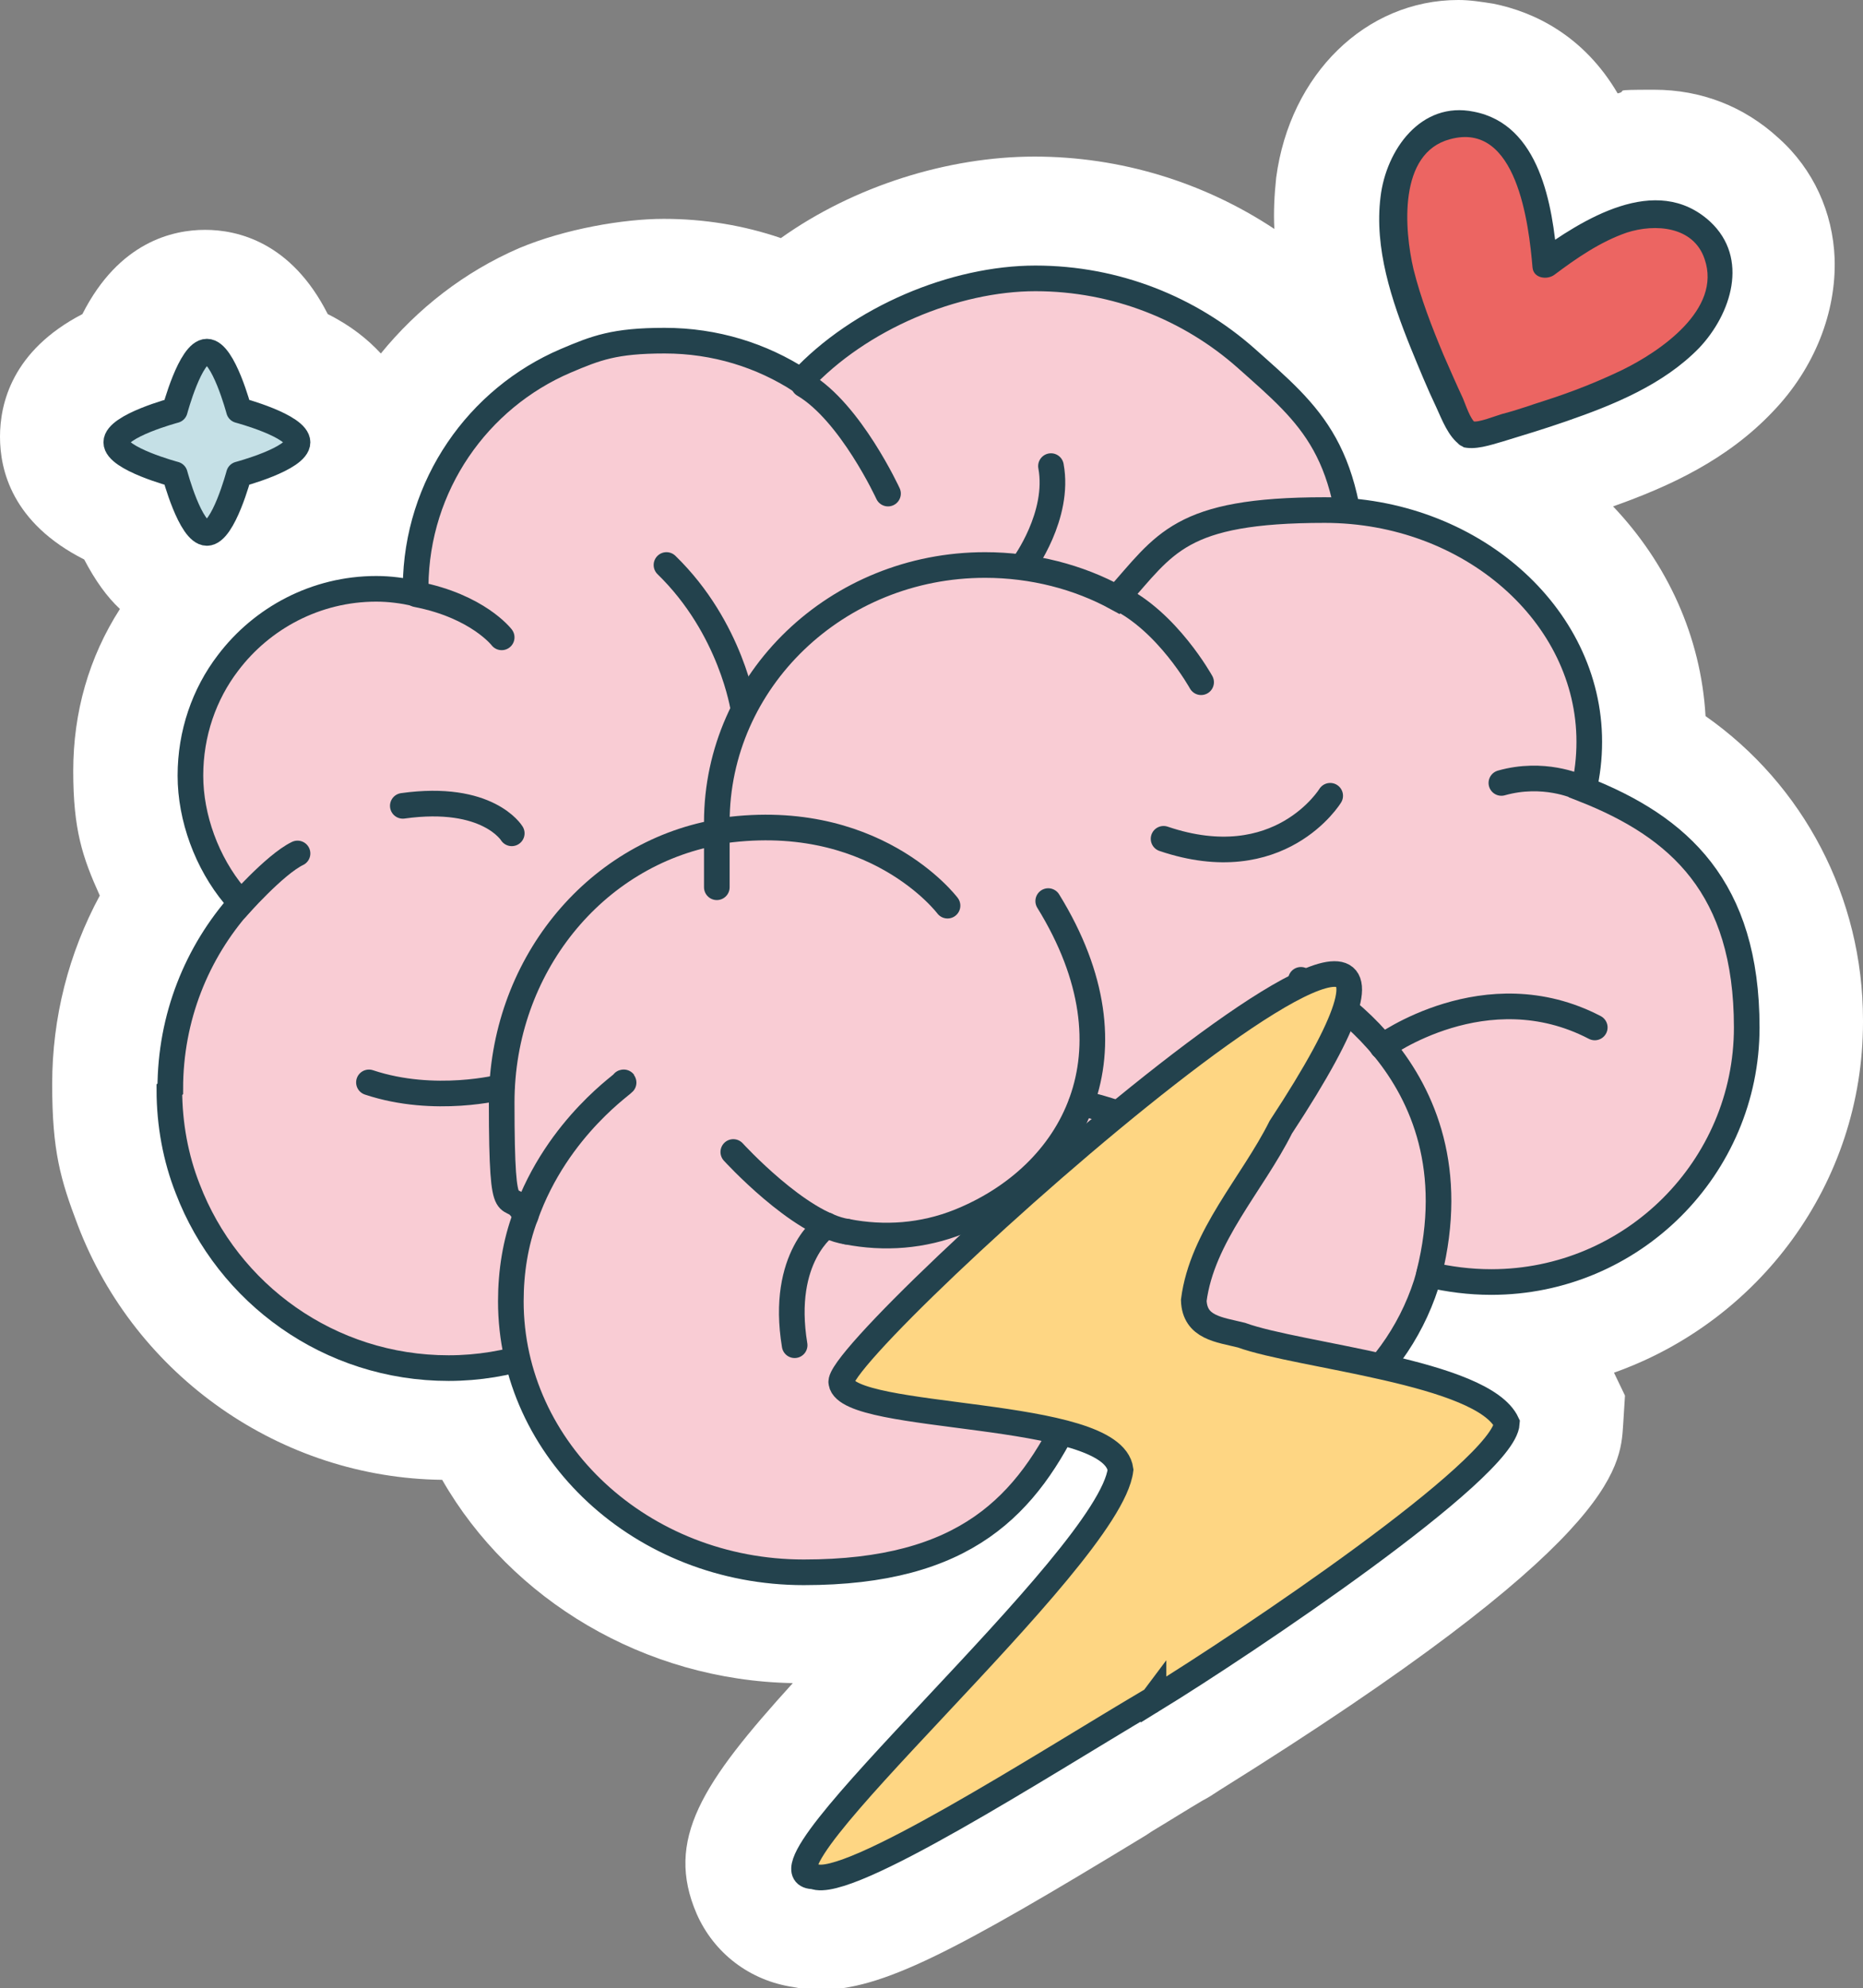
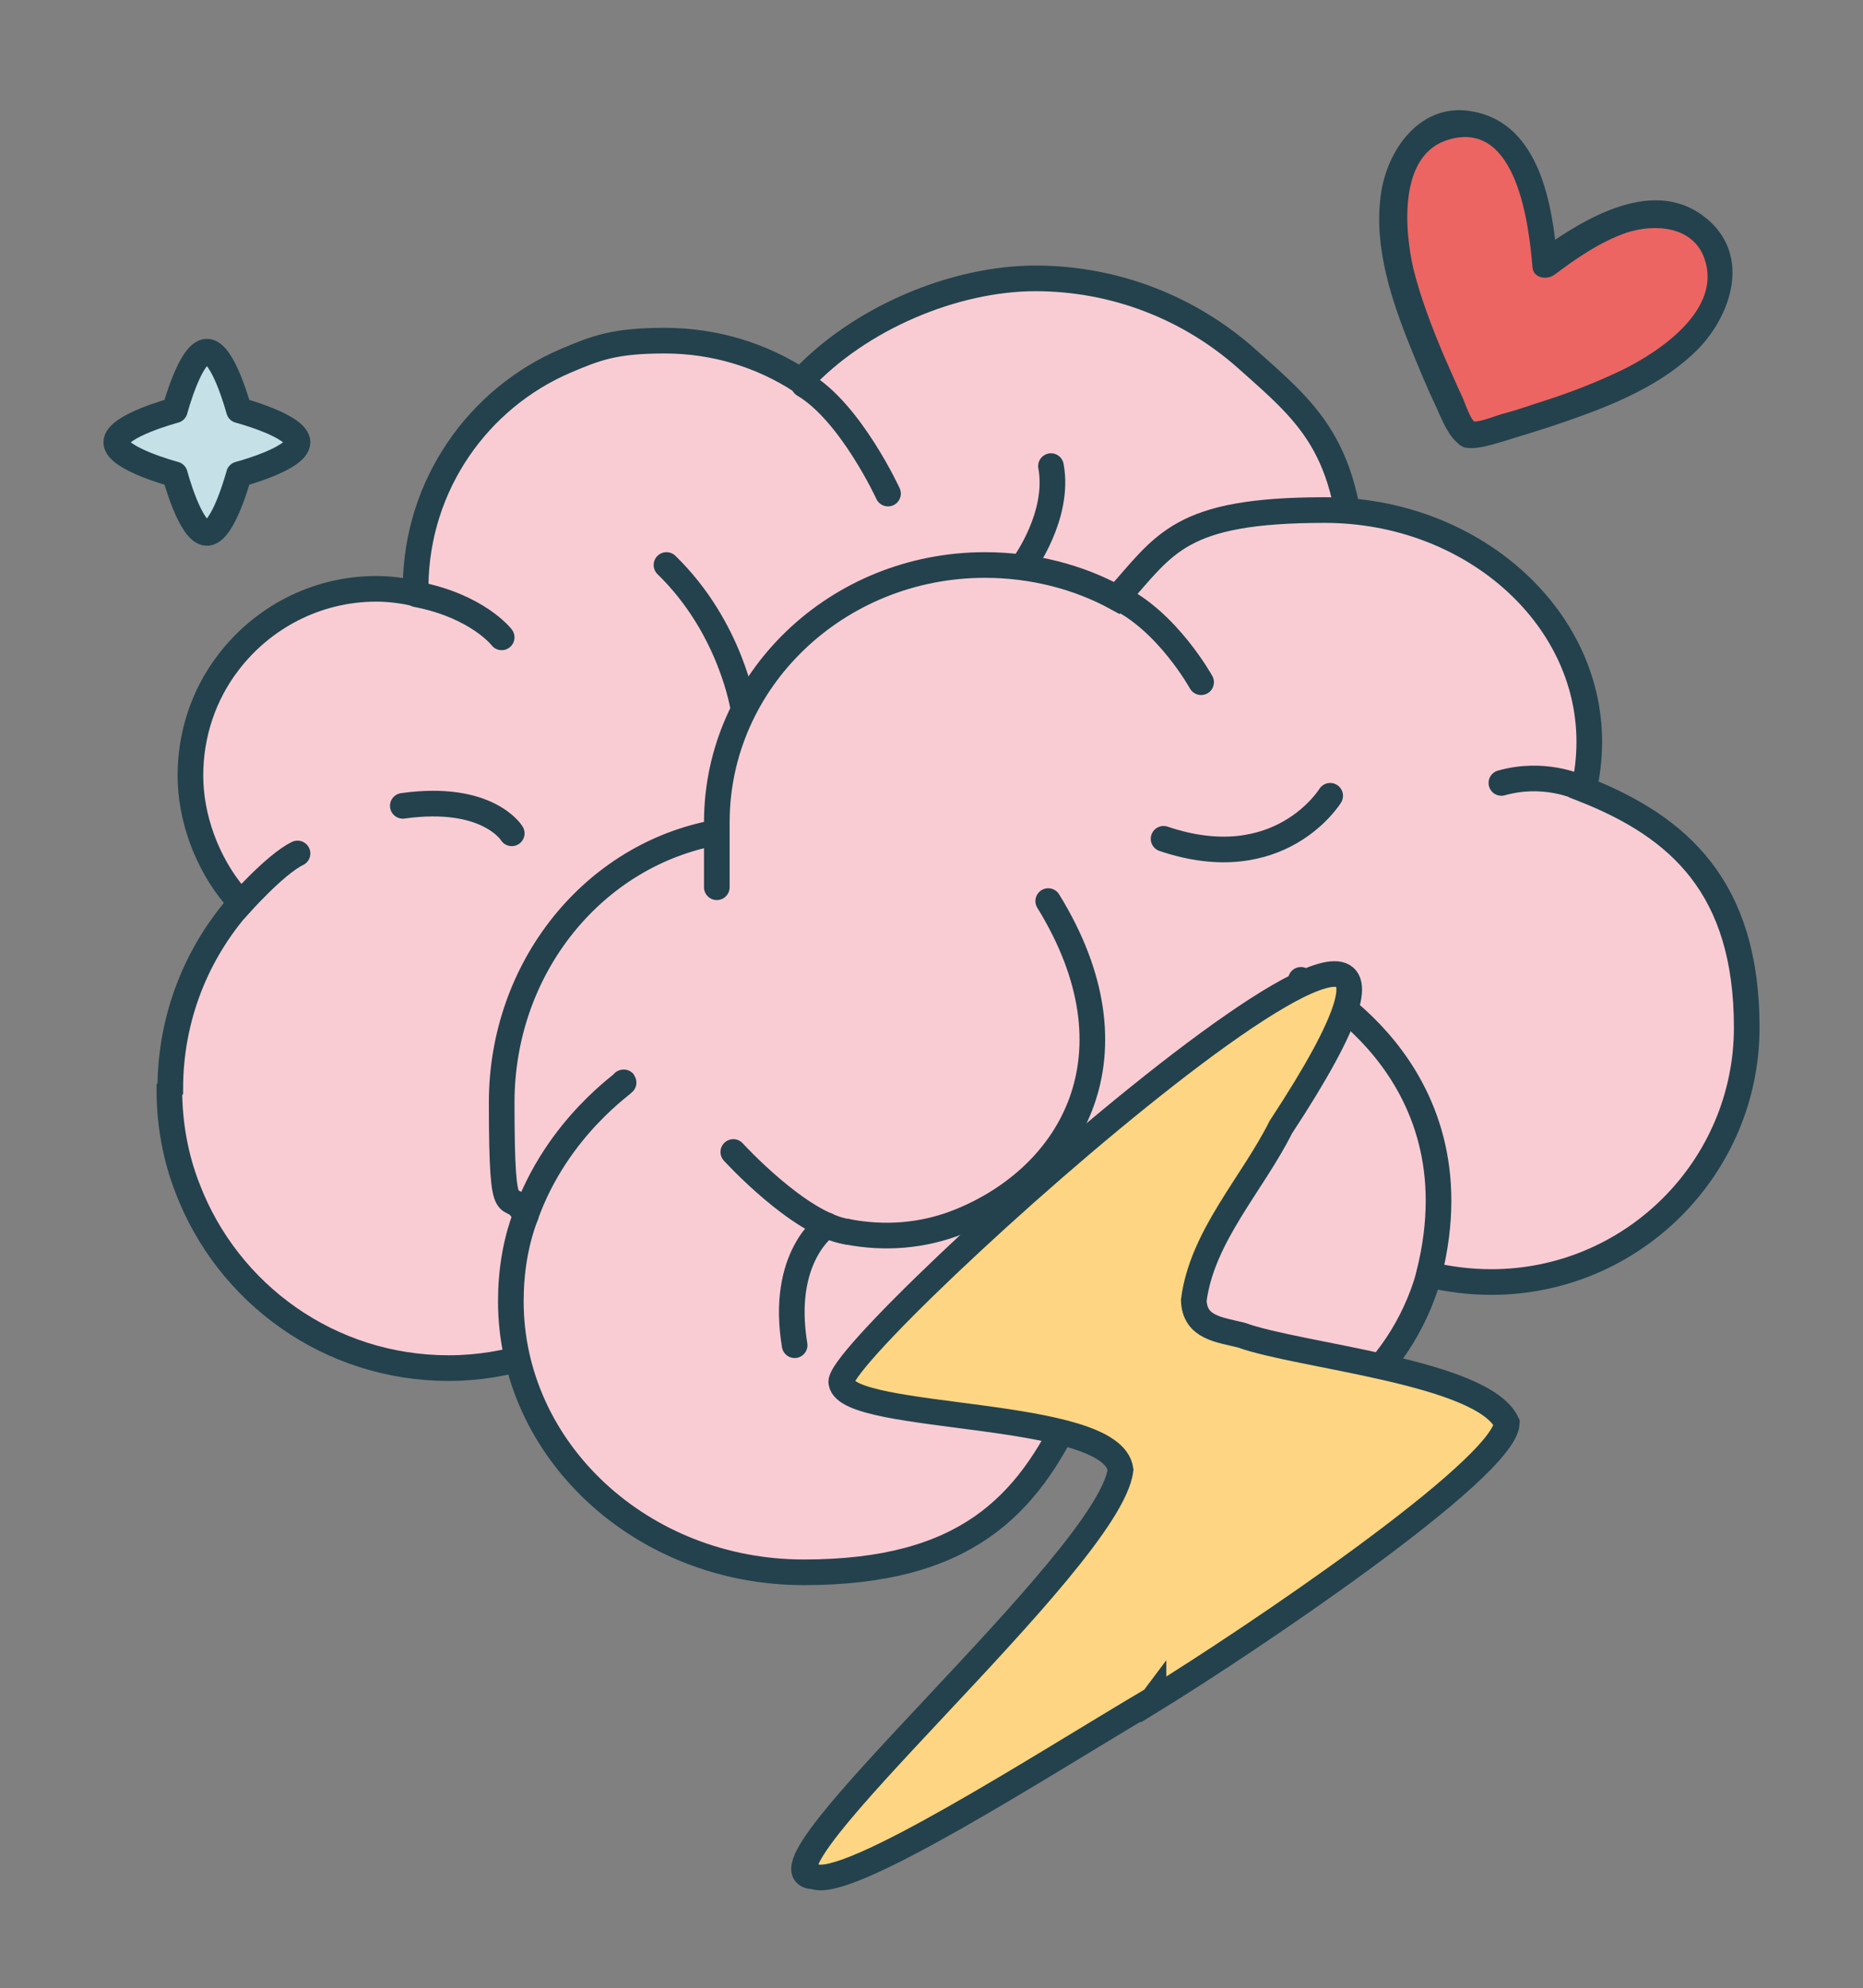
<svg xmlns="http://www.w3.org/2000/svg" id="Calque_1" viewBox="0 0 203.5 217.1">
  <rect x="0" y="0" width="203.5" height="217.1" fill="#808080" stroke="none" />
-   <path d="M203.5,111.4c0-13.4-6.5-25.7-17.2-33.2-.5-8.7-4.2-16.7-10.1-22.9,6.2-2.2,12.5-5.1,17.5-10.4,4.5-4.7,6.9-10.8,6.7-16.7-.2-5-2.3-9.7-6.1-13.1-3.8-3.5-8.5-5.3-13.6-5.3s-2.7.1-4,.4c-3.7-6.3-9.1-8.9-13.6-9.8-1.3-.2-2.5-.4-3.8-.4-10.1,0-18.4,8.1-19.9,19.4-.2,1.9-.3,3.8-.2,5.6-7.7-5.1-16.8-7.9-26.2-7.9s-19.7,3.2-27.7,8.9c-4.1-1.4-8.4-2.1-12.8-2.1s-10.8,1.1-15.8,3.2c-6,2.6-11.1,6.6-15.1,11.5-1.4-1.5-3.2-3-5.8-4.3-4-7.9-9.9-9.2-13.4-9.2s-9.4,1.3-13.4,9.2C1.3,38.3,0,44.1,0,47.7s1.3,9.4,9.2,13.4c1.2,2.3,2.5,4.1,3.9,5.4-3.4,5.3-5.1,11.3-5.1,17.7s1,9.4,2.9,13.6c-3.4,6.3-5.2,13.3-5.2,20.6s.9,10.4,2.8,15.4c6.3,16.5,22.2,27.6,39.8,27.8,7.5,13.1,22.1,21.9,38.3,22.2-9.9,10.9-14,17.1-10.5,25.2,1.9,4.3,5.8,7.3,10.6,8,.9.2,1.9.3,2.8.3,6.8,0,14.5-4,35.7-16.9l.6-.4c2-1.2,3.9-2.4,5.6-3.4.6-.3,1.2-.7,1.8-1.1,43.3-27,43.8-35.1,44.1-39.9l.2-3.2-1.2-2.5c15.8-5.6,27.2-20.6,27.2-38.3h0Z" style="fill: #fff;" />
  <g>
    <g>
      <path d="M18.5,119c0,3.8.7,7.5,2,10.8,4.4,11.5,15.5,19.6,28.5,19.6s24.6-8.5,28.8-20.4c24.6,1.8,38.7-9.2,44.5-30.2,14.8-4,25.6-17.5,25.6-33.6s-4.6-19.7-11.8-26.1c-6.1-5.4-14.2-8.7-23-8.7s-19.2,4.3-25.6,11.2c-4.3-2.8-9.4-4.4-14.9-4.4s-7.5.8-10.8,2.2c-9.6,4.1-16.3,13.6-16.4,24.6v.8h0c-1.4-.3-2.8-.5-4.3-.5-6.6,0-12.5,3.2-16.2,8.1h0c-2.6,3.4-4.1,7.7-4.1,12.3s1.8,9.5,4.8,13.1c.2.3.5.6.7.8-4.8,5.4-7.7,12.5-7.7,20.3Z" style="fill: #f9ccd4; stroke: #23424d; stroke-miterlimit: 10; stroke-width: 2.8px;" />
      <g>
        <path d="M117.1,155.8c-.3,0-.5,0-.8-.2-.9-.4-1.3-1.5-.8-2.4,1.2-2.6,2.1-5.4,2.4-8.3.1-1,1-1.7,2-1.6,1,.1,1.7,1,1.6,2-.4,3.3-1.3,6.4-2.7,9.4-.3.6-1,1-1.6,1h0Z" style="fill: #a61362;" />
        <path d="M57.4,132.8c-1.1,2.9-1.6,6.1-1.6,9.3,0,16.3,14.3,29.6,32,29.6s24.4-7.3,29.3-17.7c4.1,2.8,9,4.4,14.2,4.4,11.8,0,21.7-8.1,24.8-19.2,2.2.5,4.4.8,6.8.8,15.4,0,27.9-12.5,27.9-27.8s-7.4-21.9-17.8-26c.4-1.7.6-3.4.6-5.2,0-13.9-13-25.3-28.9-25.3s-17.4,3.7-22.7,9.6c-4.2-2.3-9.2-3.6-14.4-3.6-16.2,0-29.3,12.6-29.3,28.1s0,.7,0,1.1c-13.4,2.4-23.5,14.7-23.5,29.5s.9,8.7,2.6,12.4h0Z" style="fill: #f9ccd4; stroke: #23424d; stroke-miterlimit: 10; stroke-width: 2.8px;" />
      </g>
      <path d="M87.8,42c5.1,3,9.2,11.9,9.2,11.9" style="fill: #f9ccd4; stroke: #23424d; stroke-linecap: round; stroke-linejoin: round; stroke-width: 2.8px;" />
      <path d="M45.5,64.9c6.7,1.3,9.3,4.7,9.3,4.7" style="fill: #f9ccd4; stroke: #23424d; stroke-linecap: round; stroke-linejoin: round; stroke-width: 2.8px;" />
      <path d="M72.8,61.7c7.1,6.9,8.4,15.7,8.4,15.7" style="fill: #f9ccd4; stroke: #23424d; stroke-linecap: round; stroke-linejoin: round; stroke-width: 2.8px;" />
-       <path d="M40.3,118.2c7.2,2.4,14.5.5,14.5.5" style="fill: #f9ccd4; stroke: #23424d; stroke-linecap: round; stroke-linejoin: round; stroke-width: 2.8px;" />
      <path d="M44,88c9.3-1.3,11.9,3,11.9,3" style="fill: #f9ccd4; stroke: #23424d; stroke-linecap: round; stroke-linejoin: round; stroke-width: 2.8px;" />
      <path d="M25.8,99.2s4.2-4.8,6.7-6" style="fill: #f9ccd4; stroke: #23424d; stroke-linecap: round; stroke-linejoin: round; stroke-width: 2.8px;" />
      <path d="M114.8,50.9c1,5.4-3,10.8-3,10.8" style="fill: #f9ccd4; stroke: #23424d; stroke-linecap: round; stroke-linejoin: round; stroke-width: 2.8px;" />
      <path d="M122,65.2c5.5,2.6,9.2,9.3,9.2,9.3" style="fill: #f9ccd4; stroke: #23424d; stroke-linecap: round; stroke-linejoin: round; stroke-width: 2.8px;" />
      <g>
        <path d="M92.5,134.5c4.1.8,8.3.5,12.3-1.1,12.4-5,20-18.3,9.7-35" style="fill: none; stroke: #23424d; stroke-linecap: round; stroke-linejoin: round; stroke-width: 2.8px;" />
        <path d="M92.5,134.5c-5.2-.8-12.4-8.7-12.4-8.7" style="fill: #f9ccd4; stroke: #23424d; stroke-linecap: round; stroke-linejoin: round; stroke-width: 2.8px;" />
      </g>
-       <path d="M78.3,90.8c17.1-2.7,25.2,8.1,25.2,8.1" style="fill: none; stroke: #23424d; stroke-linecap: round; stroke-linejoin: round; stroke-width: 2.8px;" />
      <path d="M127.1,91.6c12.7,4.3,18.2-4.7,18.2-4.7" style="fill: none; stroke: #23424d; stroke-linecap: round; stroke-linejoin: round; stroke-width: 2.8px;" />
      <path d="M57.4,132.8c3.5-9.9,11.3-14.8,10.7-14.6" style="fill: none; stroke: #23424d; stroke-linecap: round; stroke-linejoin: round; stroke-width: 2.8px;" />
      <path d="M172.3,85.9s-3.7-1.7-8.3-.4" style="fill: none; stroke: #23424d; stroke-linecap: round; stroke-linejoin: round; stroke-width: 2.8px;" />
-       <path d="M134.3,132.1c-4.3-9.7-16.2-11.6-16.2-11.6" style="fill: none; stroke: #23424d; stroke-linecap: round; stroke-linejoin: round; stroke-width: 2.8px;" />
      <path d="M86.8,146.9c-1.6-9.7,3.5-13.1,3.5-13.1" style="fill: none; stroke: #23424d; stroke-linecap: round; stroke-linejoin: round; stroke-width: 2.8px;" />
      <path d="M156.1,139.1c5.7-22.7-14-32.1-14-32.1" style="fill: none; stroke: #23424d; stroke-linecap: round; stroke-linejoin: round; stroke-width: 2.8px;" />
-       <path d="M174.2,112.2c-11.9-6.2-23.2,2.1-23.2,2.1" style="fill: none; stroke: #23424d; stroke-linecap: round; stroke-linejoin: round; stroke-width: 2.8px;" />
    </g>
    <path d="M126,185.6c10.1-6.2,38.3-25.1,38.6-30.2-2.6-5.6-22.7-7.3-29-9.6-2.4-.6-5.1-.8-5.2-3.8.9-7,6.4-12.7,9.5-18.9,32-48.7-49.1,24-48,27.9.7,4.3,29.6,2.8,30.5,9.5-1.2,9.9-41.6,44.4-33.5,44.4,3.6,1.6,25-12.2,36.5-19,0,0,.3,0,.6-.4h0Z" style="fill: #fed683; stroke: #23424d; stroke-miterlimit: 10; stroke-width: 2.8px;" />
    <path d="M32.5,48.3c0,1.8-6.4,3.5-6.4,3.5,0,0-1.7,6.4-3.5,6.4s-3.5-6.4-3.5-6.4c0,0-6.4-1.7-6.4-3.5s6.4-3.5,6.4-3.5c0,0,1.7-6.4,3.5-6.4s3.5,6.4,3.5,6.4c0,0,6.4,1.7,6.4,3.5Z" style="fill: #c5e0e6; stroke: #23424d; stroke-linecap: round; stroke-linejoin: round; stroke-width: 2.8px;" />
    <g>
-       <path d="M160.2,47.4c1.2.5,12.6-3.6,13.6-4,4.3-1.8,8.8-4,11.7-7.7,2.5-3.2,3.4-8.1-.2-10.9-2.4-1.8-5.6-1.8-8.3-.9-3.1,1-5.8,2.9-8.4,4.9-.2-3.2-.6-6.5-1.9-9.5-1.1-2.6-3.2-5.1-6.1-5.7-4.5-.9-7.5,3-8.3,7-.9,4.6.4,9.5,1.9,13.9.4,1,4.8,12.4,6,12.9h0Z" style="fill: #ec6562;" />
+       <path d="M160.2,47.4c1.2.5,12.6-3.6,13.6-4,4.3-1.8,8.8-4,11.7-7.7,2.5-3.2,3.4-8.1-.2-10.9-2.4-1.8-5.6-1.8-8.3-.9-3.1,1-5.8,2.9-8.4,4.9-.2-3.2-.6-6.5-1.9-9.5-1.1-2.6-3.2-5.1-6.1-5.7-4.5-.9-7.5,3-8.3,7-.9,4.6.4,9.5,1.9,13.9.4,1,4.8,12.4,6,12.9Z" style="fill: #ec6562;" />
      <path d="M159.7,48.8c1.4.4,3.1-.2,4.5-.6,2.3-.7,4.6-1.4,6.9-2.2,5.2-1.8,10.6-4,14.5-8,3.5-3.7,5.5-9.8,1.2-13.8-5.9-5.4-14-.2-19.1,3.5.8.3,1.6.6,2.4.8-.5-6.1-1.9-14.9-9.1-16.3-5.8-1.2-9.6,4.2-10.2,9.3-.7,5.6,1.2,11.3,3.3,16.5.9,2.2,1.8,4.4,2.8,6.5.6,1.3,1.3,3.2,2.6,4.1,1.6,1.1,3.2-1.3,1.7-2.4-.6-.4-1.1-2-1.4-2.7-.7-1.5-1.4-3.1-2.1-4.7-1.3-3.1-2.5-6.2-3.3-9.4-1-4.3-1.7-12.7,4-14.2,7.3-2,8.6,9.3,9,14,.1,1.2,1.6,1.4,2.4.8,2.4-1.8,5-3.6,7.9-4.6,3.1-1,7.3-.7,8.5,2.9,1.9,5.5-4.9,10.1-9,12.1-2.7,1.3-5.5,2.4-8.3,3.3-1.6.5-3.2,1.1-4.8,1.5-.7.2-2.7,1-3.2.8-1.8-.5-2.8,2.3-1,2.8h0Z" style="fill: #23424d;" />
    </g>
  </g>
</svg>